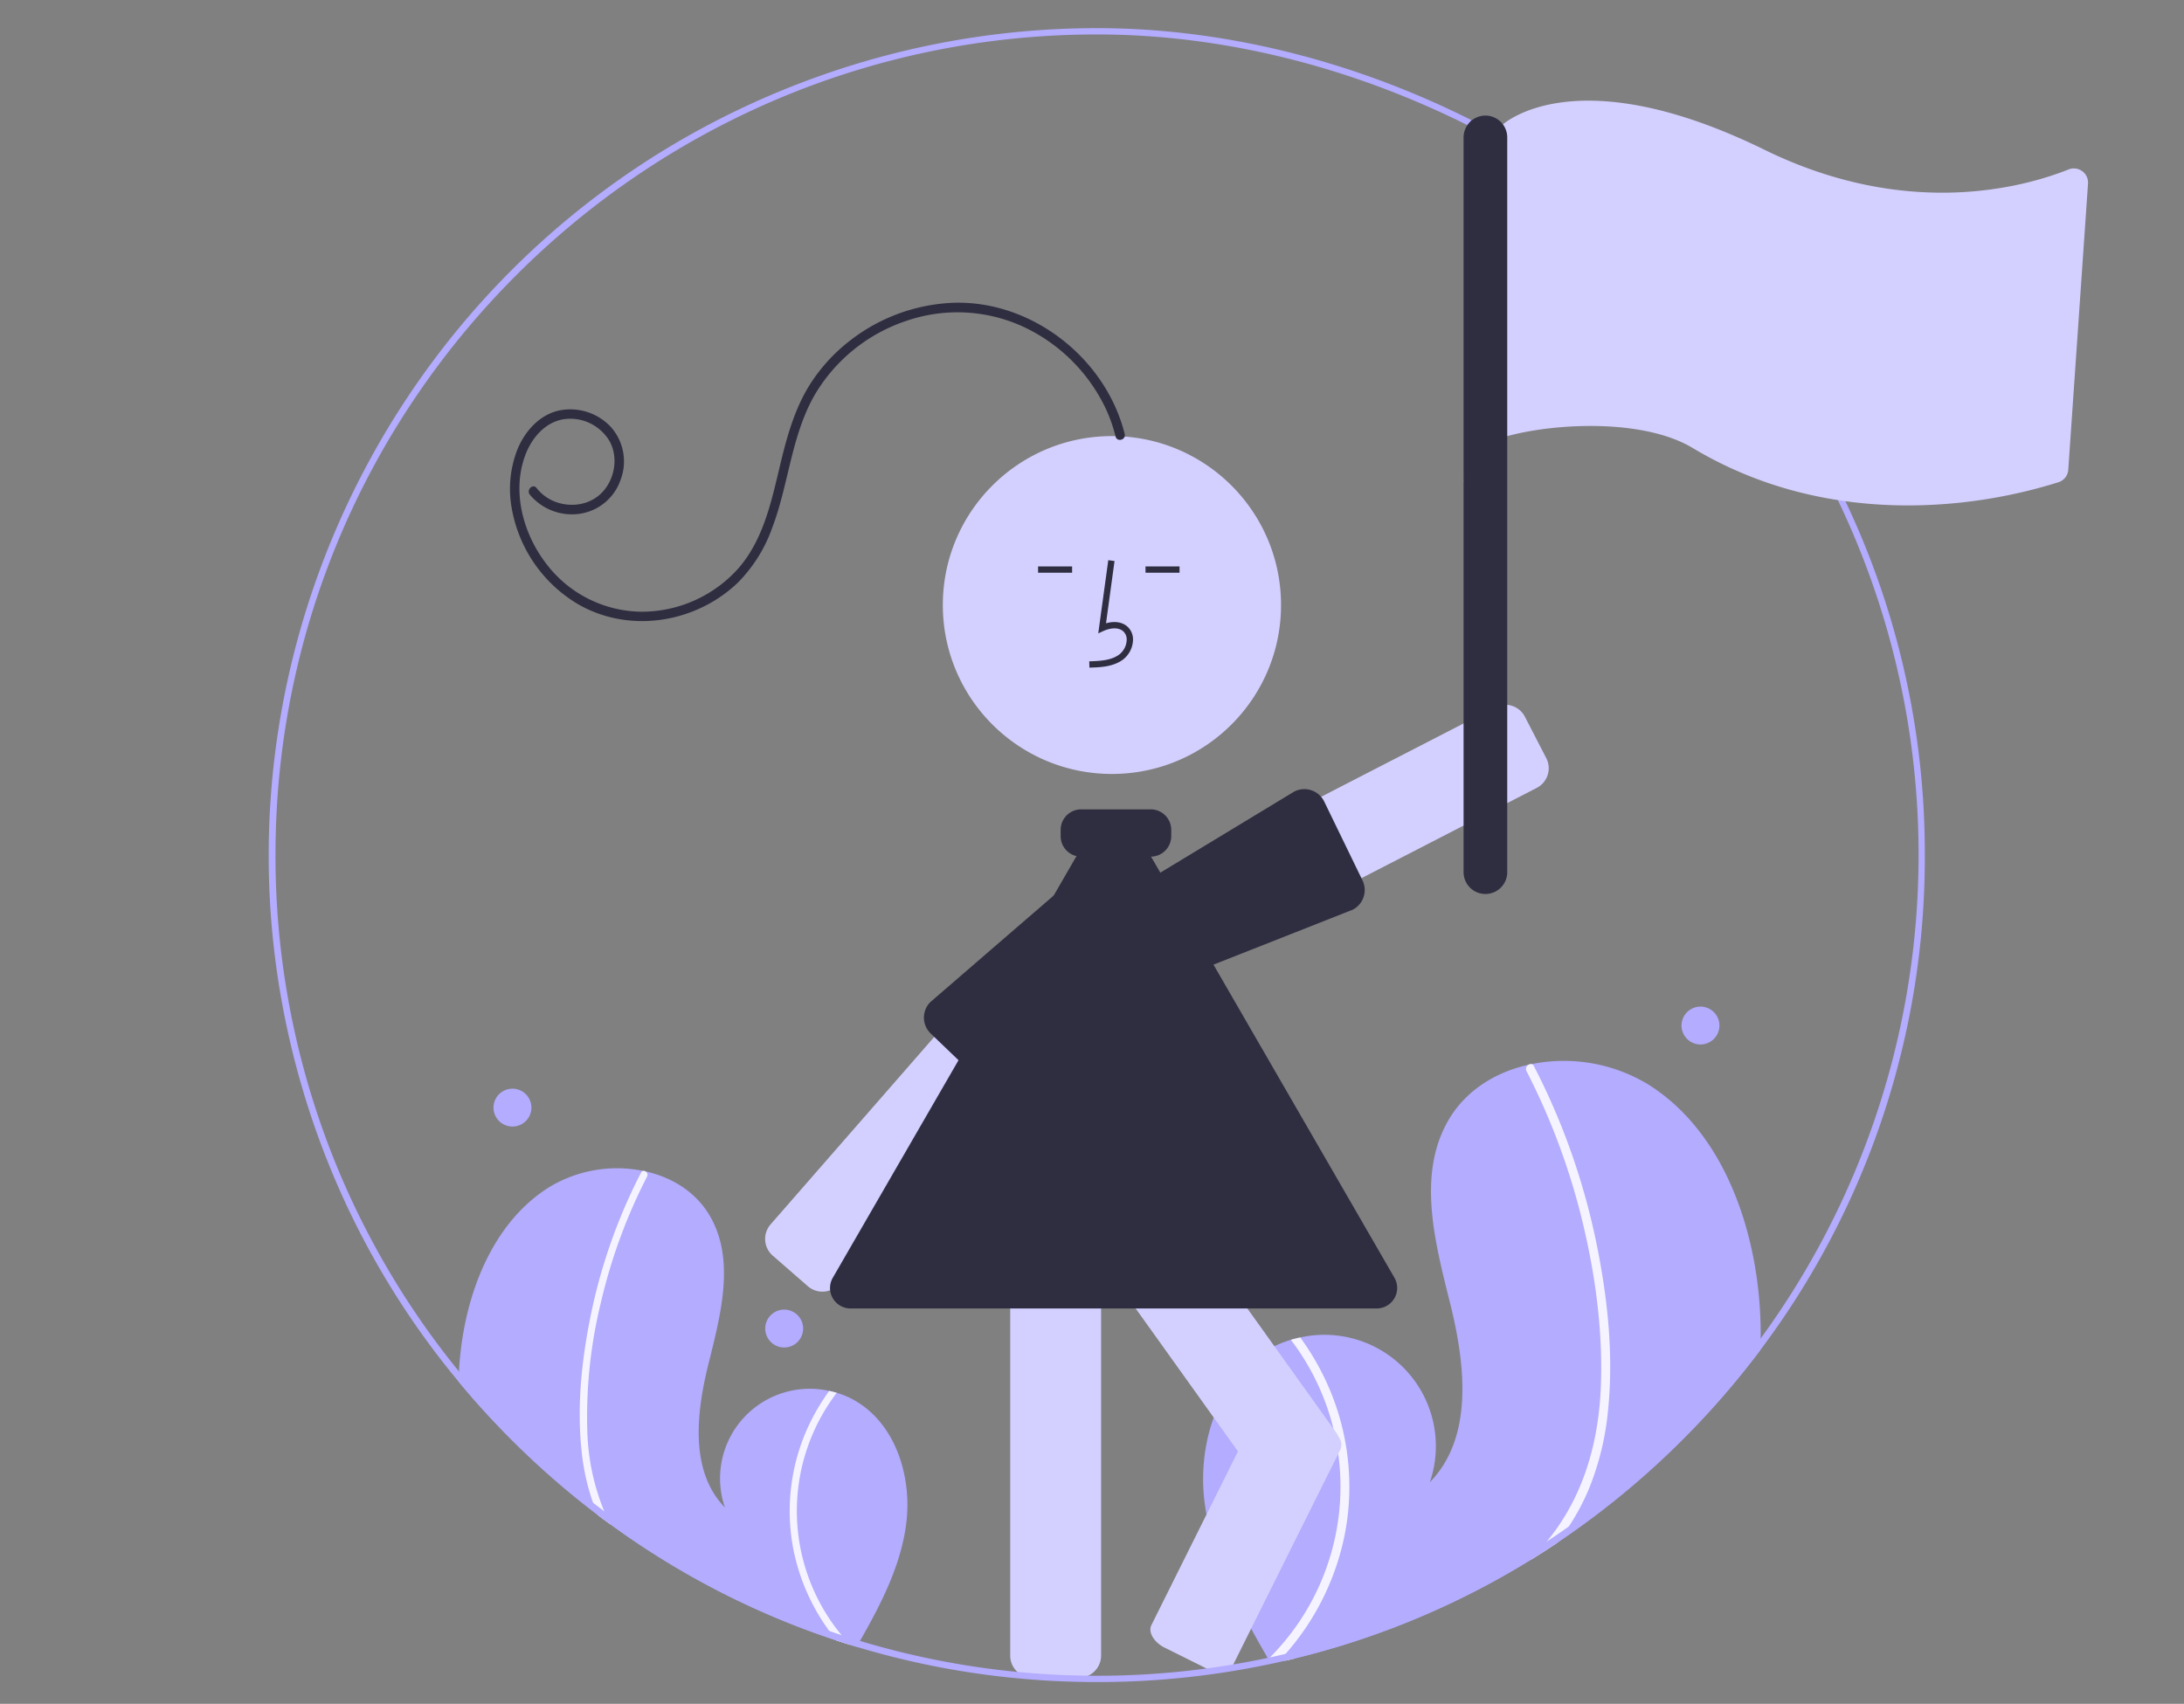
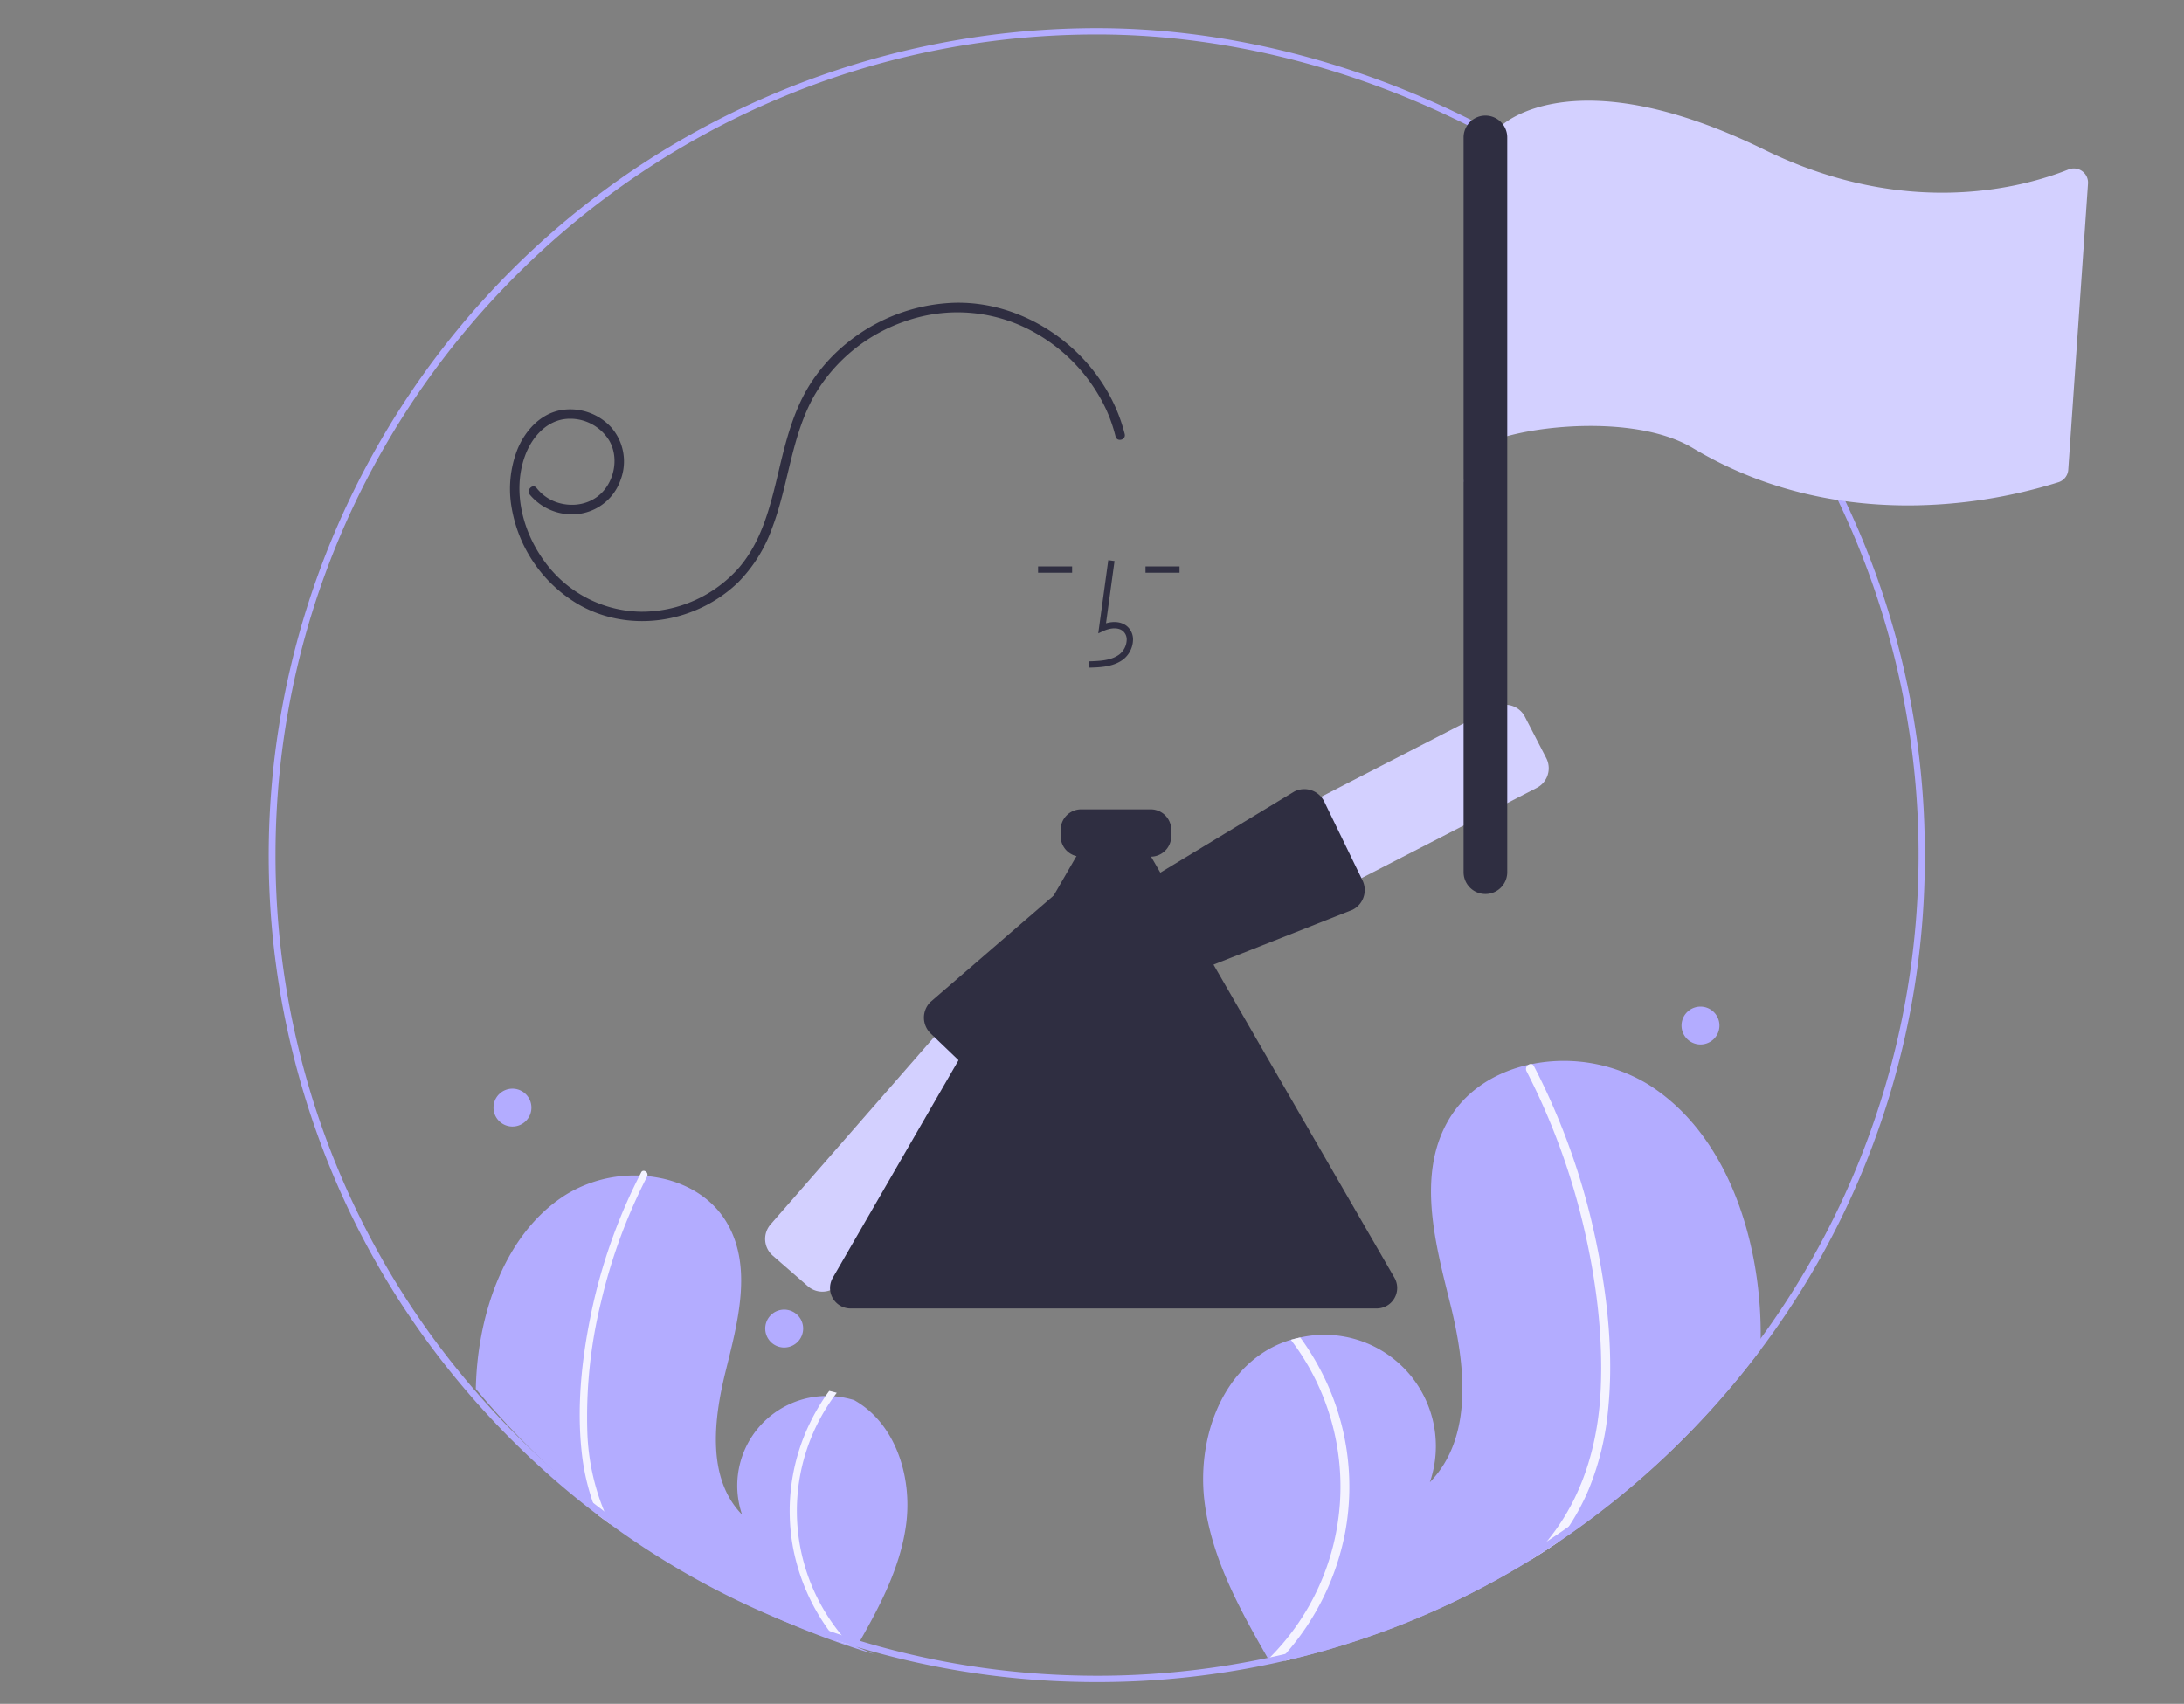
<svg xmlns="http://www.w3.org/2000/svg" width="569" height="444" fill="none">
  <rect width="100%" height="100%" fill="#808080" stroke="none" />
  <path d="M458.711 348.718a95.663 95.663 0 01-.074 3.076 219.008 219.008 0 01-52.915 50.223 185.97 185.97 0 01-7.129 4.59 212.856 212.856 0 01-61.294 25.58c-.774.189-1.556.378-2.338.543l-1.416-.124c-.024-.008-.057-.008-.082-.016-.19-.017-.379-.033-.56-.041-.806-.074-1.614-.156-2.42-.231l.189.362.478.905h-.008a31.61 31.61 0 01-.511-.905c-.066-.107-.14-.222-.197-.337-.058-.099-.116-.206-.174-.304-7.342-12.766-14.578-26-16.43-40.567-1.935-15.249 3.498-32.506 16.924-39.999a27.63 27.63 0 015.557-2.328 35.242 35.242 0 012.445-.616 29.049 29.049 0 0127.936 8.982 29.012 29.012 0 016.816 13.579 28.989 28.989 0 01-.985 15.159c11.385-11.663 9.261-30.581 5.334-46.39-3.935-15.817-8.693-33.411-.691-47.607 4.445-7.913 12.265-12.815 21.049-14.789.263-.058.535-.115.806-.165a42.407 42.407 0 0130.45 5.33c16.785 10.57 25.404 30.606 28.203 50.232a105.02 105.02 0 011.037 15.858z" fill="#B3ACFF" />
  <path d="M344.839 358.596a65.283 65.283 0 015.639 40.616 66.833 66.833 0 01-15.542 31.774c-.452.518-.913 1.02-1.383 1.513.758-.049 1.523-.115 2.281-.181.485-.041.979-.082 1.465-.131-.774.189-1.556.378-2.338.543l-1.416-.124c-.024-.008-.057-.008-.082-.016-.19-.017-.379-.033-.56-.041-.807-.074-1.614-.157-2.42-.231l.189.362.477.905h-.008c-.172-.296-.345-.6-.51-.905-.066-.107-.14-.222-.197-.337.148-.14.287-.288.428-.436a63.089 63.089 0 005.449-82.762 35.825 35.825 0 012.445-.617 67.548 67.548 0 016.083 10.068zm74.087 9.122a71.85 71.85 0 01-4.972 20.291 59.662 59.662 0 01-5.219 9.78 60.598 60.598 0 01-3.013 4.228 186.755 186.755 0 01-7.129 4.59 61.601 61.601 0 004.388-4.903 55.197 55.197 0 002.189-2.829c7.829-10.783 11.278-23.763 11.871-36.948.625-14.122-1.211-28.492-4.437-42.219a176.82 176.82 0 00-14.9-40.567 1.265 1.265 0 01.51-1.678c.238-.158.527-.217.807-.165a.917.917 0 01.617.535 172.028 172.028 0 012.388 4.787 178.917 178.917 0 0114.043 42.08c2.832 14.04 4.347 28.723 2.857 43.018z" fill="#F4F3FF" />
-   <path d="M223.18 429.16c.297-.518.593-1.036.881-1.555 5.491-9.64 10.652-19.641 12.043-30.581 1.556-12.272-2.815-26.164-13.624-32.193a21.82 21.82 0 00-4.478-1.876c-.642-.189-1.3-.353-1.967-.501a23.396 23.396 0 00-22.486 7.235 23.354 23.354 0 00-4.696 23.132c-9.162-9.385-7.45-24.618-4.288-37.342 3.161-12.733 6.997-26.897.551-38.322-3.581-6.374-9.87-10.322-16.941-11.91-.214-.041-.436-.09-.65-.131a34.155 34.155 0 00-24.515 4.293c-13.508 8.505-20.448 24.635-22.703 40.435a82.447 82.447 0 00-.725 7.551 73.697 73.697 0 00-.099 2.657 218.14 218.14 0 0013.813 15.159 219.718 219.718 0 0022.449 19.584 183.43 183.43 0 003.276 2.427 213.447 213.447 0 0058.957 30.293c1.16.378 2.338.757 3.506 1.119l1.696.526z" fill="#B3ACFF" />
+   <path d="M223.18 429.16c.297-.518.593-1.036.881-1.555 5.491-9.64 10.652-19.641 12.043-30.581 1.556-12.272-2.815-26.164-13.624-32.193c-.642-.189-1.3-.353-1.967-.501a23.396 23.396 0 00-22.486 7.235 23.354 23.354 0 00-4.696 23.132c-9.162-9.385-7.45-24.618-4.288-37.342 3.161-12.733 6.997-26.897.551-38.322-3.581-6.374-9.87-10.322-16.941-11.91-.214-.041-.436-.09-.65-.131a34.155 34.155 0 00-24.515 4.293c-13.508 8.505-20.448 24.635-22.703 40.435a82.447 82.447 0 00-.725 7.551 73.697 73.697 0 00-.099 2.657 218.14 218.14 0 0013.813 15.159 219.718 219.718 0 0022.449 19.584 183.43 183.43 0 003.276 2.427 213.447 213.447 0 0058.957 30.293c1.16.378 2.338.757 3.506 1.119l1.696.526z" fill="#B3ACFF" />
  <path d="M221.485 428.633c-1.169-.361-2.346-.74-3.507-1.118a47.102 47.102 0 01-1.935-2.501 53.853 53.853 0 01-9.441-21.755 52.566 52.566 0 014.535-32.695 54.726 54.726 0 014.898-8.11c.667.148 1.326.312 1.968.501a50.792 50.792 0 00-10.385 31.791 50.795 50.795 0 0011.636 31.354 49.612 49.612 0 002.231 2.533zm-64.892-89.374a125.348 125.348 0 00-3.573 33.986 59.536 59.536 0 004.412 20.604 48.55 48.55 0 001.589 3.373 187.117 187.117 0 01-3.276-2.427c-.082-.189-.165-.37-.239-.559a51.769 51.769 0 01-1.012-2.64 58.925 58.925 0 01-2.997-13.687c-1.193-11.516.025-23.327 2.305-34.637a143.804 143.804 0 0111.302-33.871 130.288 130.288 0 011.927-3.849.72.72 0 01.494-.436.918.918 0 01.65.131 1.03 1.03 0 01.411 1.358 141.98 141.98 0 00-11.993 32.654z" fill="#F4F3FF" />
  <path d="M216.254 336.235a5.768 5.768 0 01-5.786-1.06l-9.157-7.979a5.764 5.764 0 01-.555-8.124l66.558-76.255a5.77 5.77 0 018.13-.555l9.157 7.98a5.762 5.762 0 01.555 8.123l-66.558 76.255a5.731 5.731 0 01-2.344 1.615zm91.478-83.911a5.782 5.782 0 01-1.765-.277 5.73 5.73 0 01-3.368-2.843l-5.567-10.79a5.76 5.76 0 012.481-7.756l90.005-46.367a5.771 5.771 0 017.762 2.48l5.567 10.79a5.757 5.757 0 01-2.481 7.755l-90.005 46.367a5.713 5.713 0 01-2.629.641z" fill="#D3D0FF" />
  <path d="M306.109 254.935a5.784 5.784 0 01-5.162-3.18l-5.451-10.849a5.742 5.742 0 01-.32-4.396c.11-.331.23-.848.368-1.447.442-1.908.992-4.283 2.112-4.845l39.548-23.952a5.767 5.767 0 014.395-.346 5.756 5.756 0 013.352 2.86l.017.033 9.976 20.546a5.761 5.761 0 01-2.567 7.724l-43.729 17.25a5.65 5.65 0 01-2.539.602z" fill="#2F2E41" />
-   <path d="M289.692 201.685c24.332 0 44.056-19.708 44.056-44.02 0-24.312-19.724-44.021-44.056-44.021-24.332 0-44.056 19.709-44.056 44.021s19.724 44.02 44.056 44.02zm-8.588 235.509h-12.15a5.763 5.763 0 01-5.762-5.757V328.611a5.762 5.762 0 011.69-4.07 5.771 5.771 0 014.072-1.688h12.15a5.765 5.765 0 015.762 5.758v102.826a5.763 5.763 0 01-5.762 5.757z" fill="#D3D0FF" />
-   <path d="M333.453 389.337a5.758 5.758 0 01-4.695-2.407l-58.898-82.306a5.76 5.76 0 011.336-8.033l9.884-7.061a5.773 5.773 0 018.039 1.335l58.897 82.306a5.76 5.76 0 01-1.336 8.033l-9.883 7.061a5.738 5.738 0 01-3.344 1.072z" fill="#D3D0FF" />
-   <path d="M317.828 435.666a7.929 7.929 0 01-3.481-.87l-10.876-5.41c-2.844-1.415-4.412-4.065-3.494-5.907l28.032-56.26c.918-1.842 3.978-2.19 6.823-.775l10.877 5.411a7.665 7.665 0 013.118 2.708 3.249 3.249 0 01.375 3.199l-28.031 56.259c-.538 1.079-1.81 1.645-3.343 1.645z" fill="#D3D0FF" />
  <path d="M264.951 286.395a5.785 5.785 0 01-6.035-1.305l-16.483-15.803a5.74 5.74 0 01-1.264-1.857 5.738 5.738 0 01-.036-4.406 5.767 5.767 0 011.233-1.878l.005-.005 35.033-30.263c.856-.871 3.287-.661 5.24-.494.613.053 1.142.099 1.492.096a5.758 5.758 0 014.087 1.658l8.651 8.523a5.762 5.762 0 01.058 8.142l-29.843 36.203a5.815 5.815 0 01-2.138 1.389zm18.877-112.415l-.046-1.645c3.063-.085 5.763-.277 7.792-1.758a5.056 5.056 0 001.96-3.725 2.888 2.888 0 00-.949-2.381c-1.347-1.136-3.514-.768-5.094-.044l-1.362.624 2.612-19.075 1.631.223-2.222 16.226c2.147-.631 4.136-.359 5.498.79a4.501 4.501 0 011.531 3.695 6.683 6.683 0 01-2.634 4.995c-2.607 1.904-5.995 1.999-8.717 2.075zm23.478-26.381h-8.867v1.645h8.867v-1.645zm-27.988 0h-8.867v1.645h8.867v-1.645z" fill="#2F2E41" />
  <path d="M358.656 340.975H221.611a5.339 5.339 0 01-5.36-5.345 5.327 5.327 0 01.726-2.674l68.522-118.588a5.296 5.296 0 014.634-2.674 5.294 5.294 0 014.634 2.674l68.523 118.588a5.344 5.344 0 01-4.634 8.019zm-65.635-227.872c-4.885-19.567-23.822-34.591-44.114-34.218a46.759 46.759 0 00-27.624 10.009 44.615 44.615 0 00-10.13 11.075c-3.059 4.769-4.979 10.152-6.478 15.585-3.029 10.979-4.457 23.403-12.144 32.368a33.758 33.758 0 01-11.525 8.514 33.796 33.796 0 01-14.022 2.97 31.547 31.547 0 01-24.938-12.867c-5.787-7.709-8.636-18.369-5.293-27.673 1.641-4.565 5.168-8.877 10.213-9.638a11.906 11.906 0 0111.787 5.637c2.269 3.978 1.543 9.285-1.299 12.794-2.994 3.695-7.997 4.719-12.41 3.234a11.27 11.27 0 01-5.248-3.721c-.987-1.245-2.736.501-1.76 1.733a14.281 14.281 0 0013.039 4.978 13.322 13.322 0 0010.619-8.867 13.506 13.506 0 00-2.468-13.666 14.482 14.482 0 00-13.451-4.403c-5.209 1.102-8.992 5.383-10.955 10.126a28.236 28.236 0 00-1.473 15.504 36.313 36.313 0 0016.64 24.496c8.782 5.388 19.744 6.129 29.379 2.668a35.995 35.995 0 0012.898-7.936 38.564 38.564 0 008.884-14.168c4.344-11.364 4.981-24.08 11.127-34.762a43.776 43.776 0 0123.815-19.244 40.973 40.973 0 0130.385 1.458 44.686 44.686 0 0121.644 21.473 39.96 39.96 0 012.517 7.179c.385 1.544 2.77.904 2.385-.639v.001z" fill="#2F2E41" />
  <path d="M299.794 223.242h-18.11a5.355 5.355 0 01-5.351-5.346v-1.645a5.353 5.353 0 015.351-5.346h18.11a5.357 5.357 0 015.351 5.346v1.645a5.355 5.355 0 01-5.351 5.346z" fill="#2F2E41" />
  <path d="M204.305 351.144a4.937 4.937 0 004.939-4.935 4.937 4.937 0 00-4.939-4.935 4.937 4.937 0 00-4.939 4.935 4.937 4.937 0 004.939 4.935zm238.724-78.962a4.937 4.937 0 004.939-4.935 4.937 4.937 0 00-4.939-4.935 4.937 4.937 0 00-4.939 4.935 4.937 4.937 0 004.939 4.935zM133.51 293.568c2.728 0 4.94-2.21 4.94-4.935a4.937 4.937 0 00-4.94-4.935 4.937 4.937 0 00-4.939 4.935 4.938 4.938 0 004.939 4.935z" fill="#B3ACFF" />
  <path d="M501.475 222.831a213.474 213.474 0 01-42.839 128.963 219.023 219.023 0 01-52.914 50.223 184.74 184.74 0 01-7.129 4.589 212.794 212.794 0 01-61.294 25.581c-.774.189-1.556.378-2.338.543-1.268.304-2.535.584-3.812.855h-.008a217.33 217.33 0 01-45.341 4.746c-1.975 0-3.948-.027-5.918-.082-4.256-.107-8.49-.343-12.702-.708a215.515 215.515 0 01-43.999-8.381c-.568-.173-1.128-.346-1.696-.526a255.57 255.57 0 01-3.507-1.119 213.447 213.447 0 01-58.957-30.293 187.117 187.117 0 01-3.276-2.427 219.814 219.814 0 01-22.448-19.584 217.054 217.054 0 01-13.813-15.159 213.335 213.335 0 01-37.176-65.489C42.726 182.239 101.768 59.121 214.182 19.571A215.956 215.956 0 01285.8 7.33c32.557 0 66.275 8.275 97.507 23.944l-.741 1.464C351.565 17.193 318.102 8.976 285.8 8.976c-118.012 0-214.028 95.939-214.028 213.855a212.721 212.721 0 0047.81 134.564 215.478 215.478 0 0034.912 34.2c.971.757 1.951 1.508 2.939 2.254a213.585 213.585 0 0058.61 31.165 181.51 181.51 0 008.018 2.591 212.189 212.189 0 0044.205 8.365c4.215.346 8.46.565 12.735.658a213.53 213.53 0 0049.259-4.589c.198-.041.404-.083.602-.132 1.366-.288 2.724-.595 4.074-.921 1.581-.362 3.145-.757 4.709-1.16a212.94 212.94 0 0063.336-28.122 178.096 178.096 0 005.754-3.915 213.793 213.793 0 0084.133-120.872 213.636 213.636 0 00-14.031-146.562l1.49-.707a213.43 213.43 0 0121.148 93.183z" fill="#B3ACFF" />
  <path d="M497.244 131.712c-20.753 0-39.671-5.034-56.23-14.962-17.512-10.496-53.627-4.421-56.336.935l-3.321 7.991 9.36-92.524.352-.328c.77-.737 19.527-17.864 68.671 6.224 37.3 18.278 67.791 9.664 79.169 5.112a3.708 3.708 0 014.742 1.863c.266.568.383 1.194.341 1.82l-5.145 74.554a3.672 3.672 0 01-2.557 3.267 132.03 132.03 0 01-39.046 6.048z" fill="#D3D0FF" />
  <path d="M386.995 30.118a5.696 5.696 0 00-5.688 5.683v191.477a5.688 5.688 0 0011.376 0V35.801a5.696 5.696 0 00-5.688-5.684z" fill="#2F2E41" />
</svg>